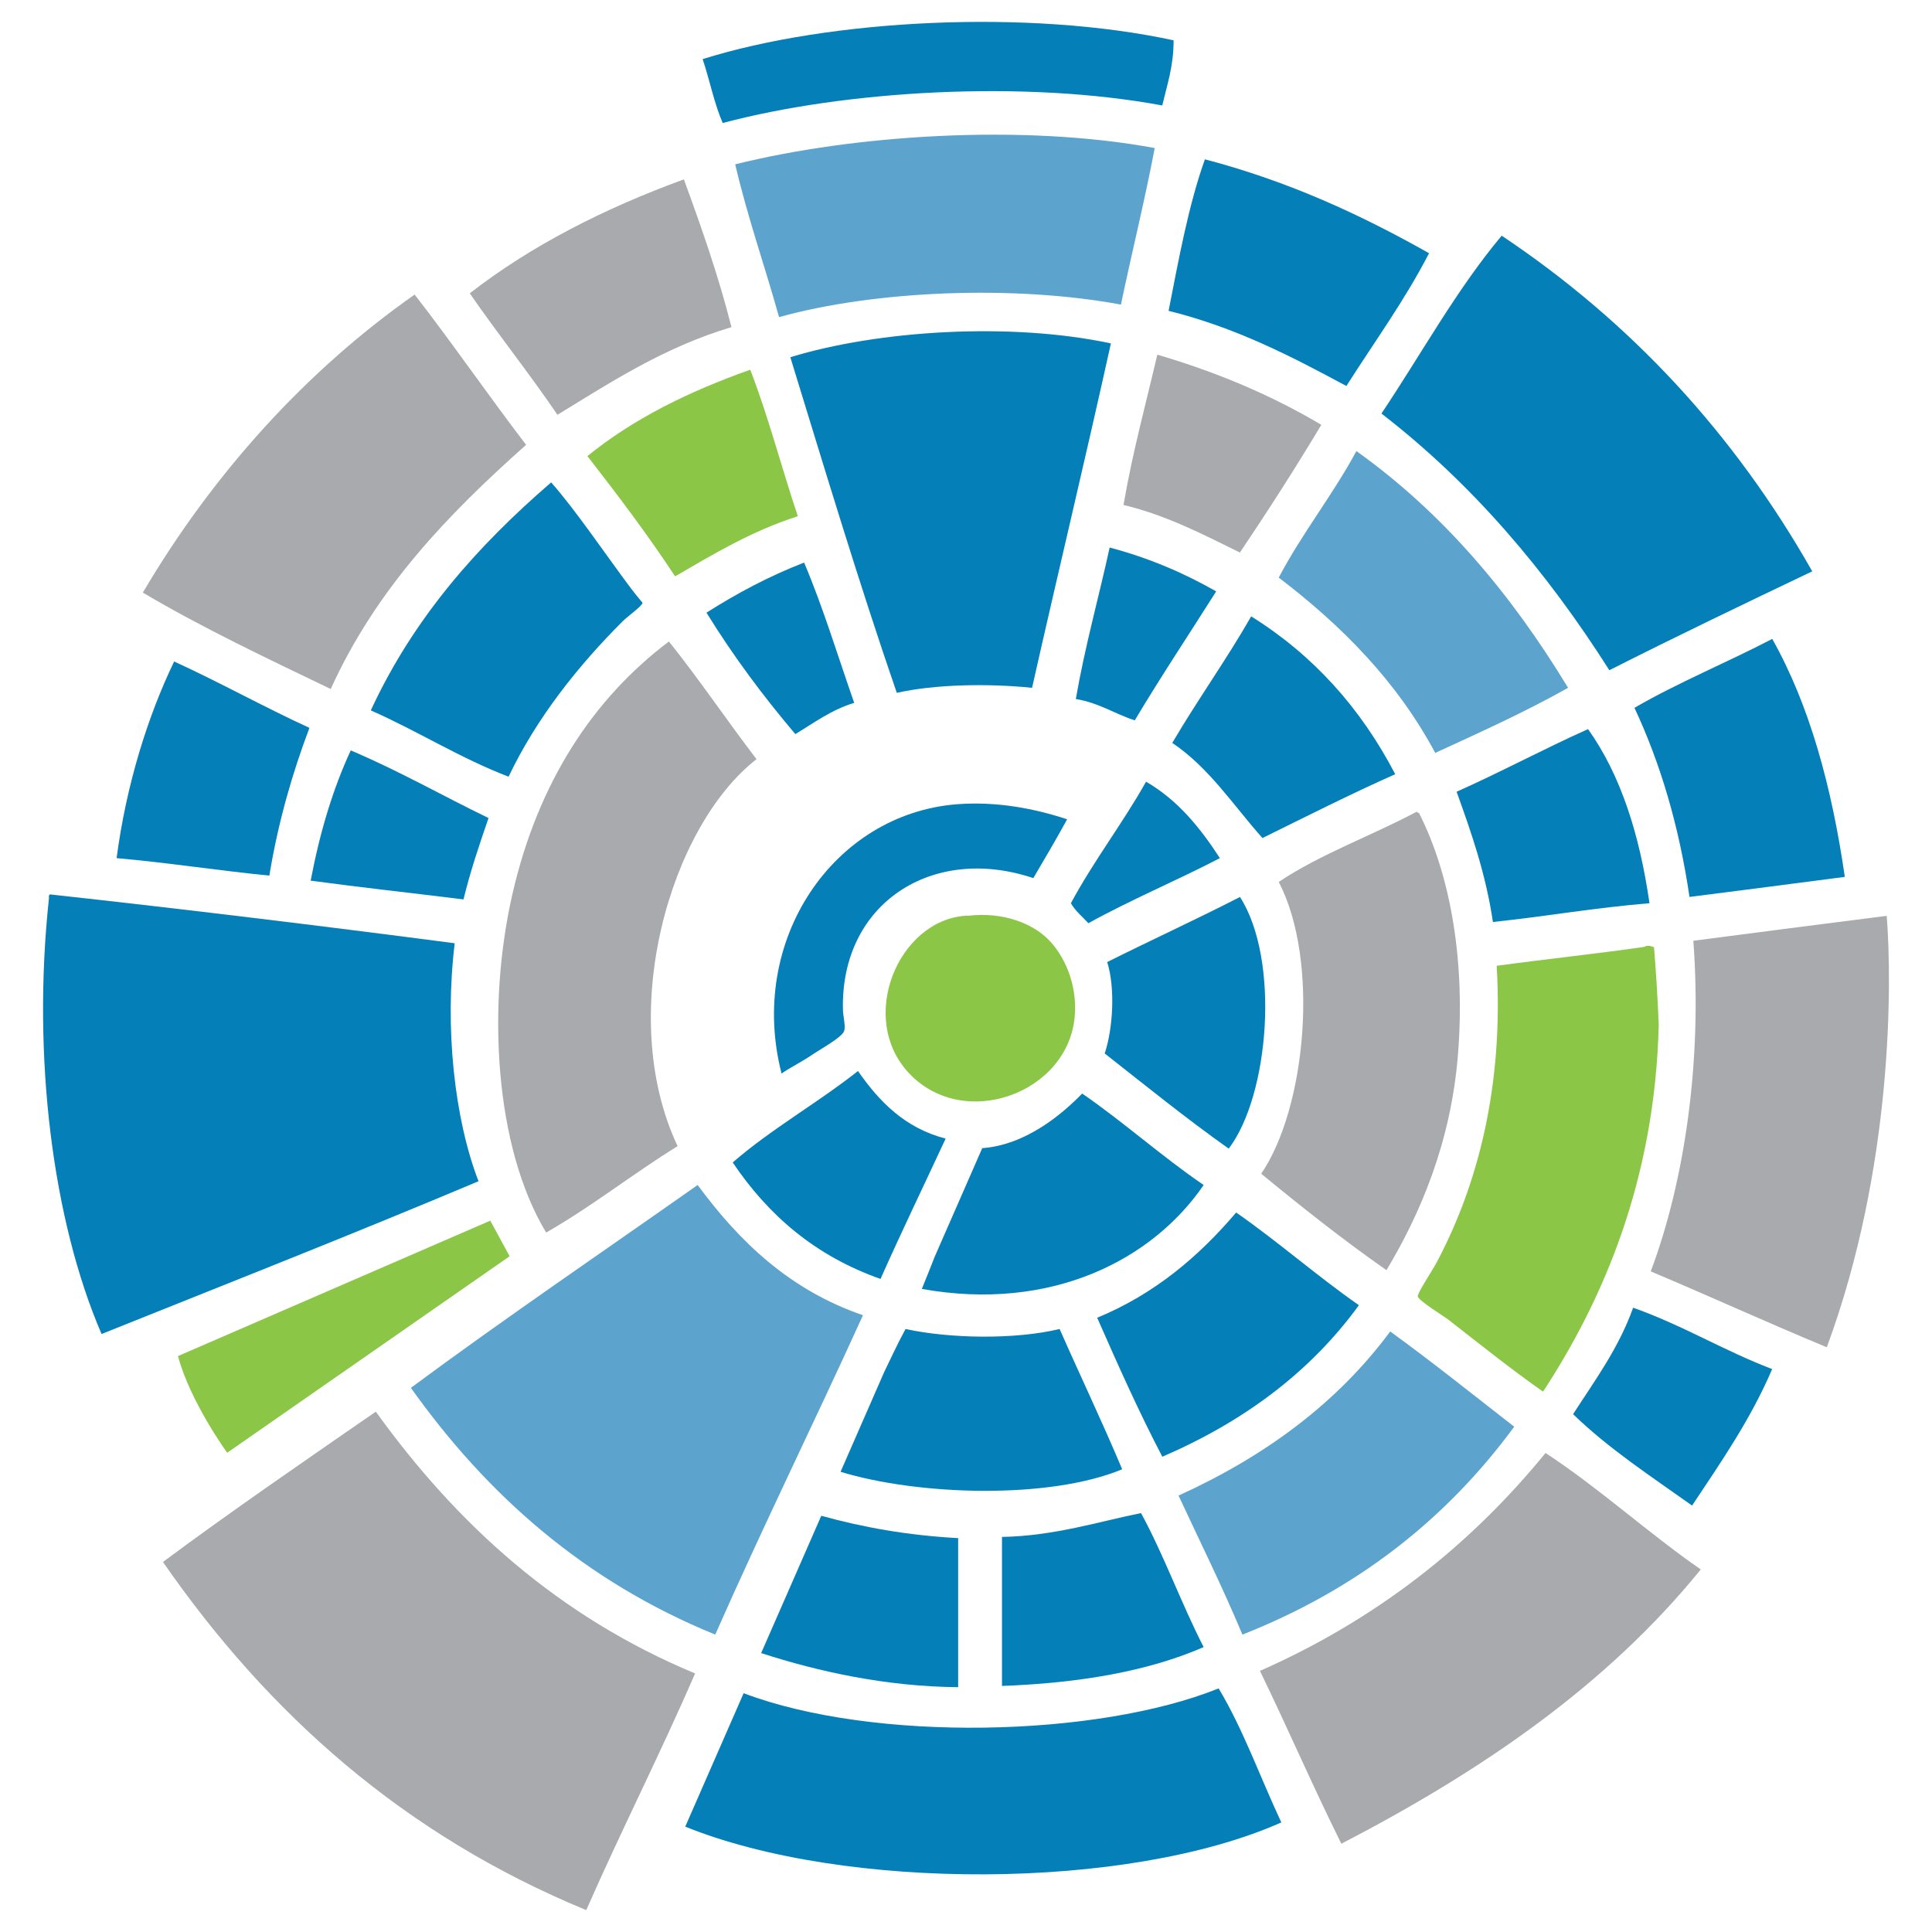
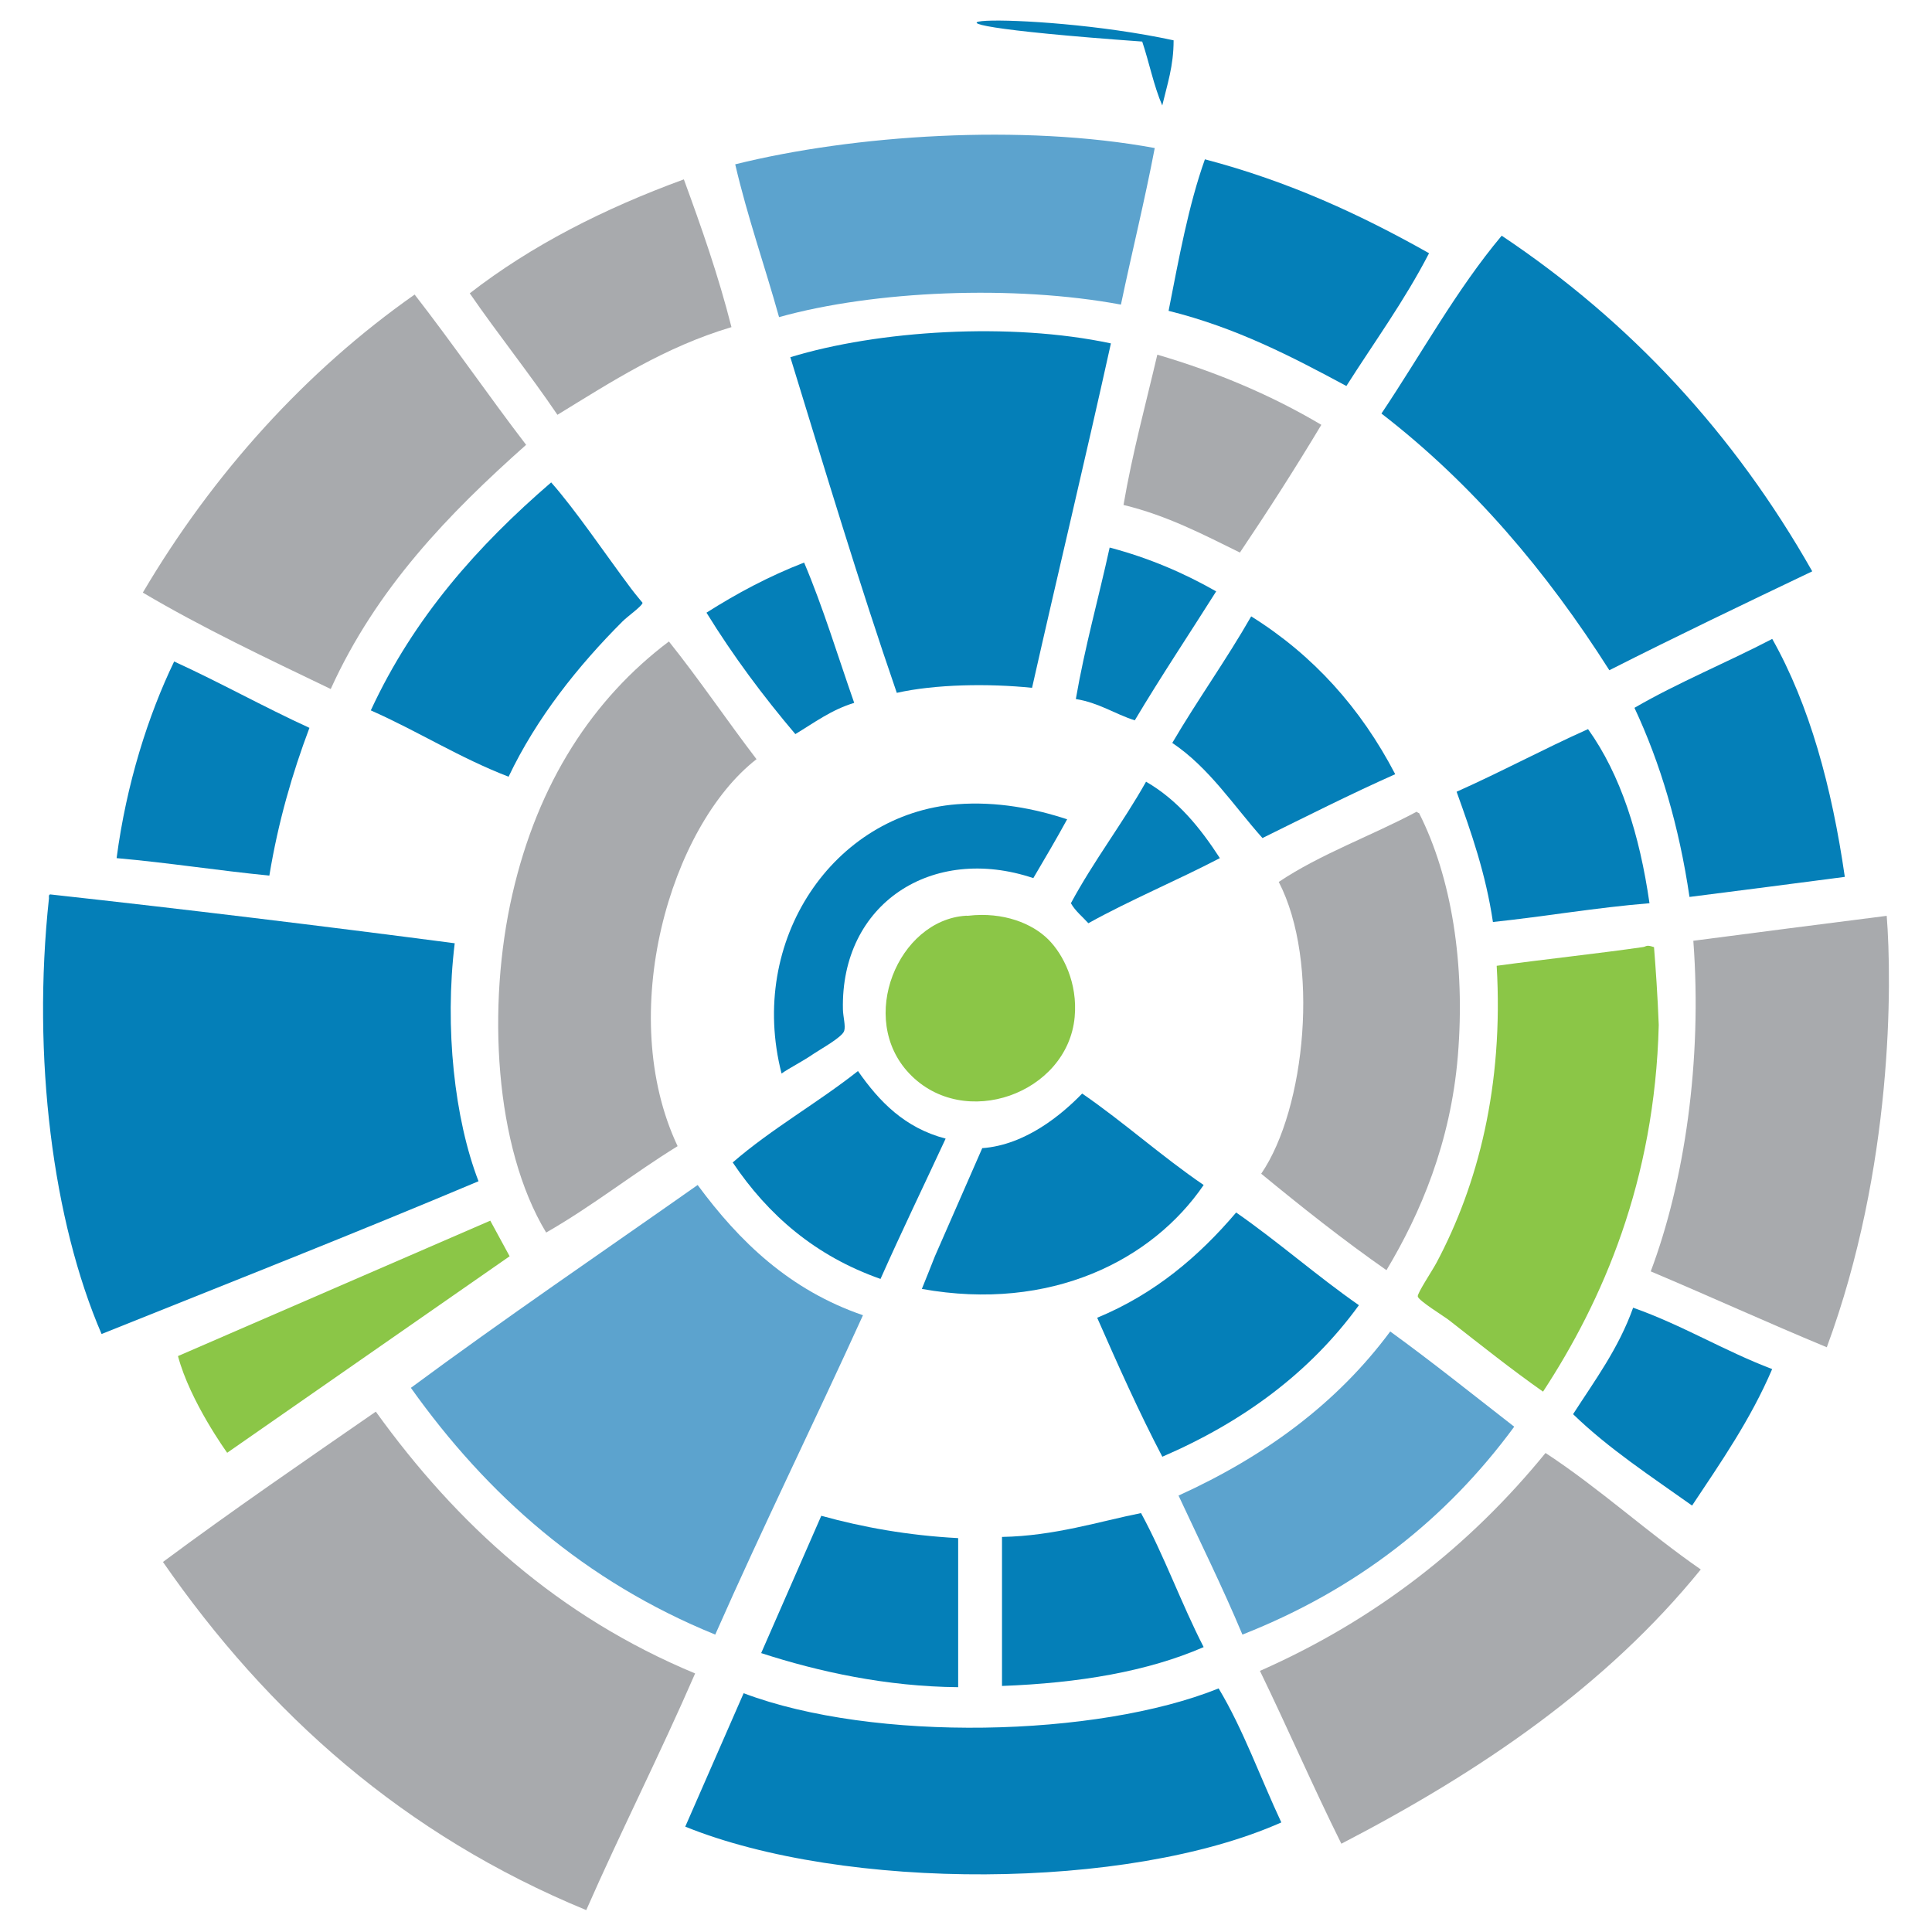
<svg xmlns="http://www.w3.org/2000/svg" id="Layer_1" x="0px" y="0px" width="612px" height="612px" viewBox="0 0 612 612" xml:space="preserve">
  <g>
-     <path fill="#047FB8" d="M371.763,12.774c0.021,8.117-2.052,14.108-3.595,20.633c-43.731-8.126-100.315-4.761-139.239,5.557  c-2.689-6.181-4.122-13.603-6.35-20.24C262.917,6.064,325.936,2.848,371.763,12.774" />
+     <path fill="#047FB8" d="M371.763,12.774c0.021,8.117-2.052,14.108-3.595,20.633c-2.689-6.181-4.122-13.603-6.35-20.24C262.917,6.064,325.936,2.848,371.763,12.774" />
    <path fill="#5CA3CE" d="M365.787,46.896c-3.217,16.863-7.227,32.956-10.709,49.59c-33.927-6.301-78.035-4.46-108.296,3.966  c-4.52-16.244-9.962-31.547-13.887-48.399C270.433,42.721,323.841,39.152,365.787,46.896" />
    <path fill="#047FB8" d="M452.68,80.214c-7.737,14.996-17.347,28.148-26.187,42.06c-17.368-9.344-34.937-18.497-56.318-23.809  c3.265-16.568,6.281-33.374,11.505-47.998C408.262,57.438,431.213,68.095,452.68,80.214" />
    <path fill="#A8AAAD" d="M231.704,103.621c-21.271,6.357-37.979,17.291-55.126,27.775c-8.93-13.181-18.76-25.403-27.773-38.485  c19.505-15.133,42.474-26.828,67.822-36.092C222.161,71.92,227.54,87.178,231.704,103.621" />
    <path fill="#047FB8" d="M574.066,180.979c-21.558,10.297-43.116,20.611-64.273,31.33c-19.863-31.27-43.315-59.013-72.191-81.31  c12.634-18.86,23.74-39.221,38.089-56.338C516.602,101.981,549.378,137.438,574.066,180.979" />
    <path fill="#A8AAAD" d="M166.657,140.909c-24.577,21.858-47.413,45.425-61.893,77.351c-20.262-9.75-40.647-19.365-59.519-30.542  c22.22-37.689,51.668-70.243,86.1-94.41C143.427,108.857,154.668,125.248,166.657,140.909" />
    <path fill="#047FB8" d="M351.902,108.78c-8.091,36.601-16.752,72.633-24.976,109.1c-13.843-1.423-30.728-1.139-42.849,1.594  c-11.969-34.73-22.748-70.633-33.725-106.321C278.214,104.637,320.051,101.973,351.902,108.78" />
    <path fill="#A8AAAD" d="M418.558,134.572c-8.268,13.8-16.907,27.256-25.792,40.458c-11.613-5.699-22.941-11.694-36.872-15.077  c2.842-16.587,7.027-31.848,10.709-47.6C385.717,117.949,403.037,125.353,418.558,134.572" />
-     <path fill="#8BC647" d="M252.733,163.523c-14.616,4.674-26.651,11.964-38.884,19.041c-8.706-13.226-18.161-25.722-27.771-38.081  c14.501-11.812,32.157-20.492,51.578-27.366C243.385,131.881,247.576,148.187,252.733,163.523" />
-     <path fill="#5CA3CE" d="M496.721,217.881c-13.359,7.526-27.75,14.042-42.078,20.618c-12.211-22.809-29.695-40.359-49.575-55.536  c7.45-14.126,17.039-26.068,24.6-40.065C457.309,162.603,478.842,188.416,496.721,217.881" />
    <path fill="#047FB8" d="M161.103,246.04c-15.563-5.991-28.7-14.408-43.644-21.009c13.644-29.487,33.966-52.256,57.134-72.22  c7.87,8.903,17.082,22.648,25.394,33.73c1.014,1.366,3.549,4.401,3.549,4.401c-0.021,0.971-4.63,4.202-6.35,5.914  C183.212,210.837,170.008,227.326,161.103,246.04" />
    <path fill="#047FB8" d="M385.251,187.331c-8.597,13.62-17.502,26.953-25.789,40.854c-6.414-2.055-11.35-5.576-18.671-6.751  c2.886-16.69,7.21-31.959,10.715-47.987C364.066,176.763,375.135,181.567,385.251,187.331" />
    <path fill="#047FB8" d="M254.717,178.205c5.995,14.104,10.646,29.546,15.87,44.443c-7.298,2.21-12.697,6.321-18.647,9.895  c-10.184-12.015-19.682-24.725-28.148-38.467C233.335,188.022,243.477,182.566,254.717,178.205" />
    <path fill="#047FB8" d="M441.966,245.244c-14.372,6.396-28.147,13.376-42.056,20.223c-9.212-10.326-16.864-22.266-28.569-30.133  c8.028-13.675,17.107-26.285,24.997-40.085C415.98,207.507,431.054,224.297,441.966,245.244" />
    <path fill="#047FB8" d="M584.382,277.769c-16.354,2.166-32.773,4.254-49.198,6.354c-3.306-22.445-9.213-42.355-17.436-59.906  c13.798-8.013,29.273-14.332,43.646-21.829C573.208,223.375,580.239,249.123,584.382,277.769" />
    <path fill="#A8AAAD" d="M239.64,240.485c-27.355,21.261-44.724,80.741-24.994,122.585c-14.218,8.766-27.006,19.001-41.641,27.363  c-16.397-27.15-18.78-71.853-10.712-107.101c8.111-35.502,25.592-62.036,49.597-80.131  C221.518,215.24,230.251,228.196,239.64,240.485" />
    <path fill="#047FB8" d="M98.019,230.566c-5.424,14.395-9.898,29.771-12.698,46.801c-16.354-1.616-31.874-4.073-48.384-5.538  c3.087-23.5,10.008-45.259,18.231-62.29C69.782,216.229,83.424,223.878,98.019,230.566" />
    <path fill="#047FB8" d="M503.045,230.962c10.359,14.518,16.335,33.396,19.464,55.154c-17.125,1.402-32.865,4.172-49.593,5.947  c-2.274-15.313-6.854-28.327-11.507-41.264C475.58,244.483,488.895,237.292,503.045,230.962" />
-     <path fill="#047FB8" d="M154.754,259.132c-2.889,8.379-5.729,16.746-7.935,25.776c-16.115-2.01-32.448-3.777-48.406-5.939  c2.866-15.123,6.991-28.982,12.698-41.26C126.366,244.165,140.142,252.056,154.754,259.132" />
    <path fill="#047FB8" d="M386.42,271.828c-13.644,7.108-28.304,13.215-41.658,20.622c-1.873-2.081-4.104-3.813-5.534-6.334  c7.271-13.51,16.331-25.2,23.807-38.496C373.083,253.422,380.182,262.215,386.42,271.828" />
    <path fill="#047FB8" d="M338.037,259.529c-3.461,6.344-7.098,12.483-10.712,18.633c-32.006-10.765-61.101,8.046-60.309,41.665  c0.045,2.137,0.904,5.195,0.395,6.737c-0.616,1.999-7.582,5.825-9.521,7.147c-4.011,2.75-7.735,4.515-10.314,6.355  c-10.868-42.278,16.485-82.253,55.549-85.302C315.817,253.784,327.811,256.156,338.037,259.529" />
    <path fill="#A8AAAD" d="M448.711,257.147c0.306,0.078,0.395,0.395,0.793,0.395c10.319,20.372,14.702,47.91,12.299,76.96  c-2.289,27.502-11.856,49.911-22.613,67.85c-13.775-9.627-26.828-19.984-39.678-30.551c14.107-20.598,18.648-67.197,5.556-92.43  C418.205,270.556,434.408,264.783,448.711,257.147" />
    <path fill="#047FB8" d="M15.911,283.325c43.115,4.748,85.81,9.938,128.129,15.472c-3.261,26.806-0.067,55.665,7.54,75.385  c-39.346,16.583-79.486,32.382-119.403,48.396c-15.429-35.754-22.106-87.644-16.664-138.057  C15.468,283.959,15.425,283.402,15.911,283.325" />
-     <path fill="#047FB8" d="M389.219,363.855c-13.557-9.608-26.317-19.966-39.278-30.144c2.578-7.731,3.416-20.55,0.793-28.96  c13.907-6.962,28.26-13.532,42.056-20.614C405.551,303.999,402.068,346.991,389.219,363.855" />
    <path fill="#8BC647" d="M306.691,290.08c11.241-1.295,20.347,2.486,25.392,7.526c4.72,4.718,9.35,13.782,8.336,24.607  c-2.273,24.174-35.048,36.088-52.373,17.854c-16.578-17.438-3.504-48.563,17.853-49.988  C306.164,290.058,306.431,290.101,306.691,290.08" />
    <path fill="#A8AAAD" d="M536.396,298.006c2.866,38.109-2.823,76.393-13.49,104.73c20.102,8.5,35.887,15.777,55.769,24.038  c21.05-56.934,20.656-115.631,18.977-136.664C577.198,292.704,556.764,295.342,536.396,298.006" />
    <path fill="#8BC647" d="M523.942,300.03c-0.598-0.169-1.08-0.395-1.83-0.439c-0.726-0.032-0.926,0.31-1.608,0.405  c-13.951,2.019-31.214,3.872-46.397,5.938c2.225,38.031-5.956,69.415-19.044,94.021c-1.436,2.681-6.132,9.695-5.956,10.726  c0.268,1.358,8.336,6.28,9.921,7.526c10.138,7.93,19.903,15.701,29.759,22.625c18.82-28.743,35.418-66.607,36.655-116.141  C525.108,315.821,524.448,306.25,523.942,300.03" />
    <path fill="#047FB8" d="M299.551,360.682c-6.876,14.808-13.951,29.432-20.629,44.444c-20.656-7.249-35.602-20.215-46.821-36.896  c12.257-10.639,26.892-18.855,39.679-28.958C278.521,348.923,286.547,357.284,299.551,360.682" />
    <path fill="#047FB8" d="M381.284,375.374c-13.381-9.122-25.17-19.808-38.486-28.97c-6.371,6.567-17.877,16.296-31.651,17.297  l-15.013,34.287c-1.303,3.308-2.645,6.684-4.119,10.305C332.944,415.639,365.063,399.119,381.284,375.374" />
    <path fill="#5CA3CE" d="M273.364,416.625c-15.41,33.892-31.696,66.957-46.797,101.165c-41.353-16.836-72.23-44.162-96.413-78.165  c29.712-21.977,60.51-42.908,90.84-64.251C234.241,393.337,250.135,408.655,273.364,416.625" />
    <path fill="#047FB8" d="M430.461,413.451c-15.475,21.299-36.589,36.913-62.27,47.996c-7.409-14.152-14.063-29.075-20.634-44.022  c18.228-7.551,32.163-19.393,44.02-33.34C405.003,393.431,417.059,404.105,430.461,413.451" />
    <path fill="#047FB8" d="M561.37,433.685c-6.854,16.014-16.243,29.506-25.37,43.235c-12.982-9.24-26.431-18.024-37.694-28.954  c6.878-10.704,14.396-20.756,19.022-33.723C532.982,419.774,546.053,427.861,561.37,433.685" />
-     <path fill="#047FB8" d="M355.473,465.424c-6.327-15.074-13.271-29.578-19.818-44.439c-14.037,3.387-34.692,3.08-48.801,0  c-2.401,4.396-4.542,9.043-6.767,13.633l-13.819,31.603C290.774,473.725,332.306,475.065,355.473,465.424" />
    <path fill="#5CA3CE" d="M479.66,451.936c-21.448,29.196-49.748,51.54-86.099,65.854c-6.325-15.1-13.425-29.413-20.234-44.037  c27.289-12.403,50.169-29.185,67.055-51.979C453.803,431.497,466.635,441.822,479.66,451.936" />
    <path fill="#A8AAAD" d="M119.046,447.166c25.677,35.685,57.816,64.914,101.149,82.93c-11.042,25.432-23.342,49.621-34.493,74.97  c-57.707-23.782-100.756-62.187-134.083-110.283C73.617,478.438,96.387,462.852,119.046,447.166" />
    <path fill="#A8AAAD" d="M538.753,497.156c-29.956,36.939-69.784,64.031-113.848,86.88c-8.929-17.927-17.019-36.679-25.791-54.747  c36.881-16.284,66.589-39.749,90.463-69.027C506.905,471.631,521.801,485.408,538.753,497.156" />
    <path fill="#047FB8" d="M361.445,479.302c7.319,13.441,12.783,28.731,19.837,42.447c-17.696,7.709-39.389,11.396-63.878,12.311  v-47.206C334.045,486.562,348.418,481.885,361.445,479.302" />
    <path fill="#047FB8" d="M241.116,523.651c18.273,5.934,39.74,10.609,62.403,10.801v-47.221c-15.96-0.854-30.2-3.434-43.358-7.076  L241.116,523.651z" />
    <path fill="#047FB8" d="M405.884,577.292c-6.633-14.151-12.061-29.488-19.858-42.454c-38.534,15.527-109.245,17.105-150.464,1.521  l-18.494,42.267C267.479,599.035,357.128,598.959,405.884,577.292" />
    <path fill="#8BC647" d="M56.38,429.563l98.926-42.894l6.128,11.276l-89.47,62.248C71.964,460.193,60.217,444.017,56.38,429.563" />
  </g>
</svg>